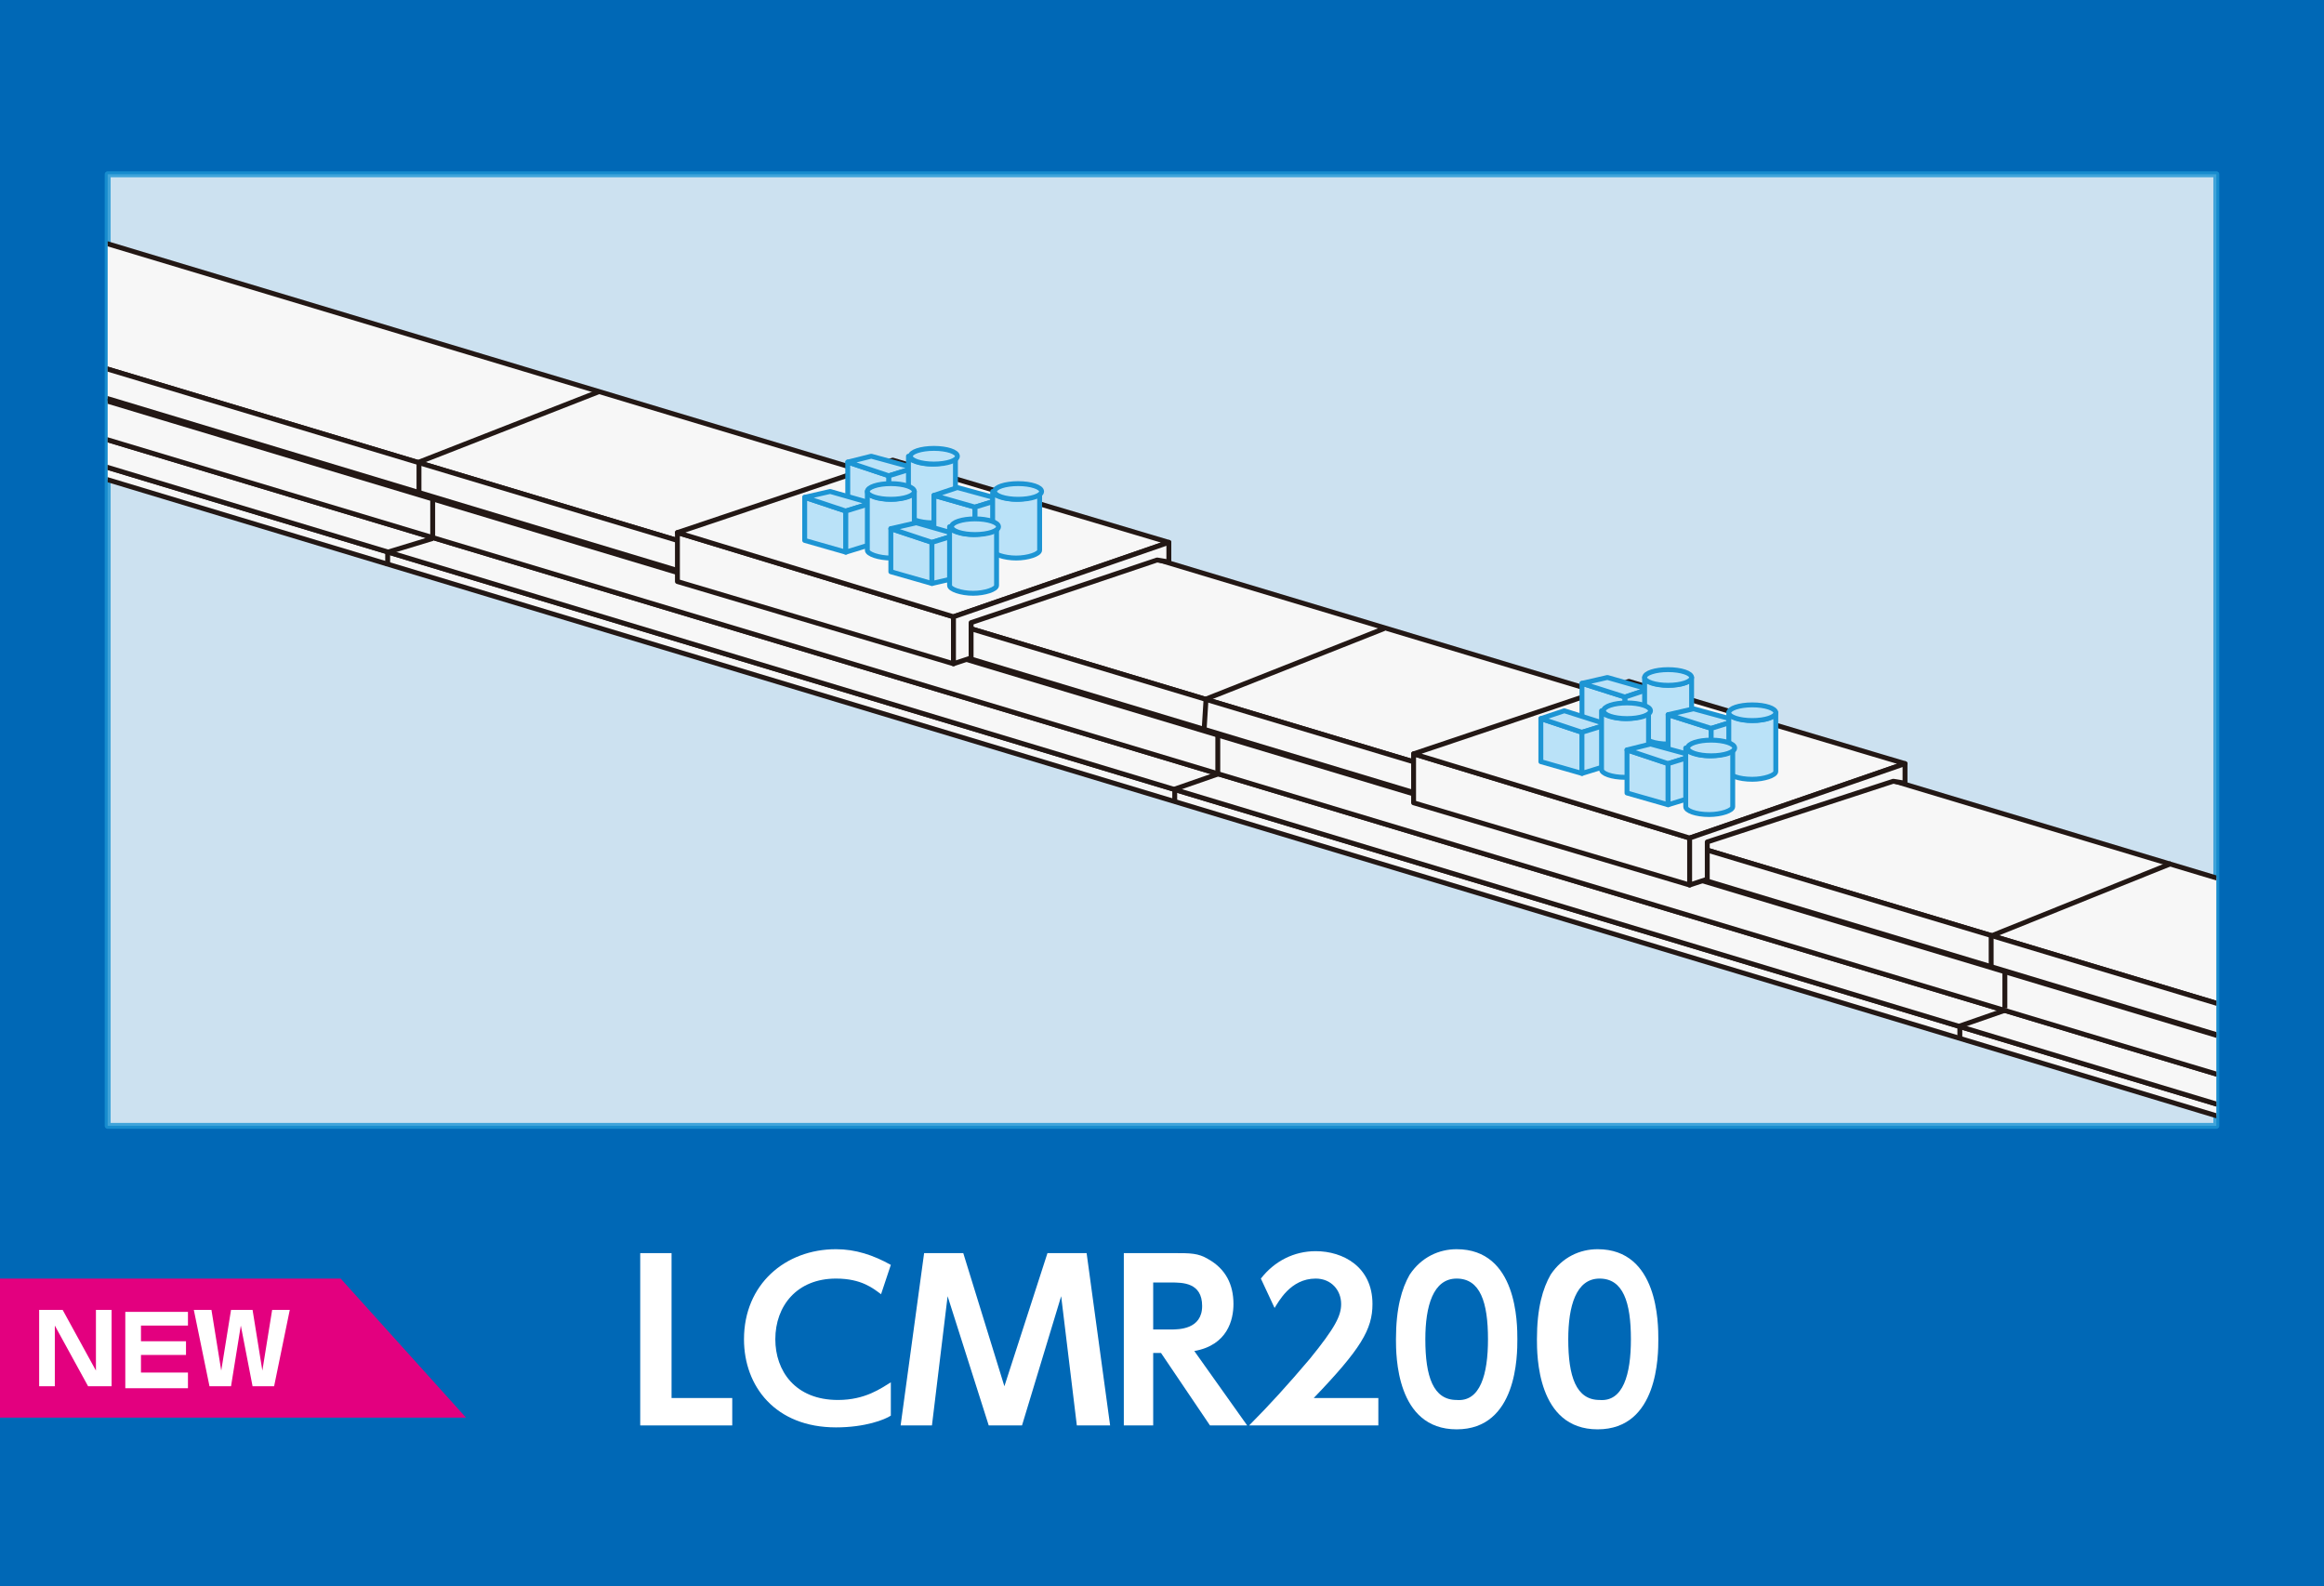
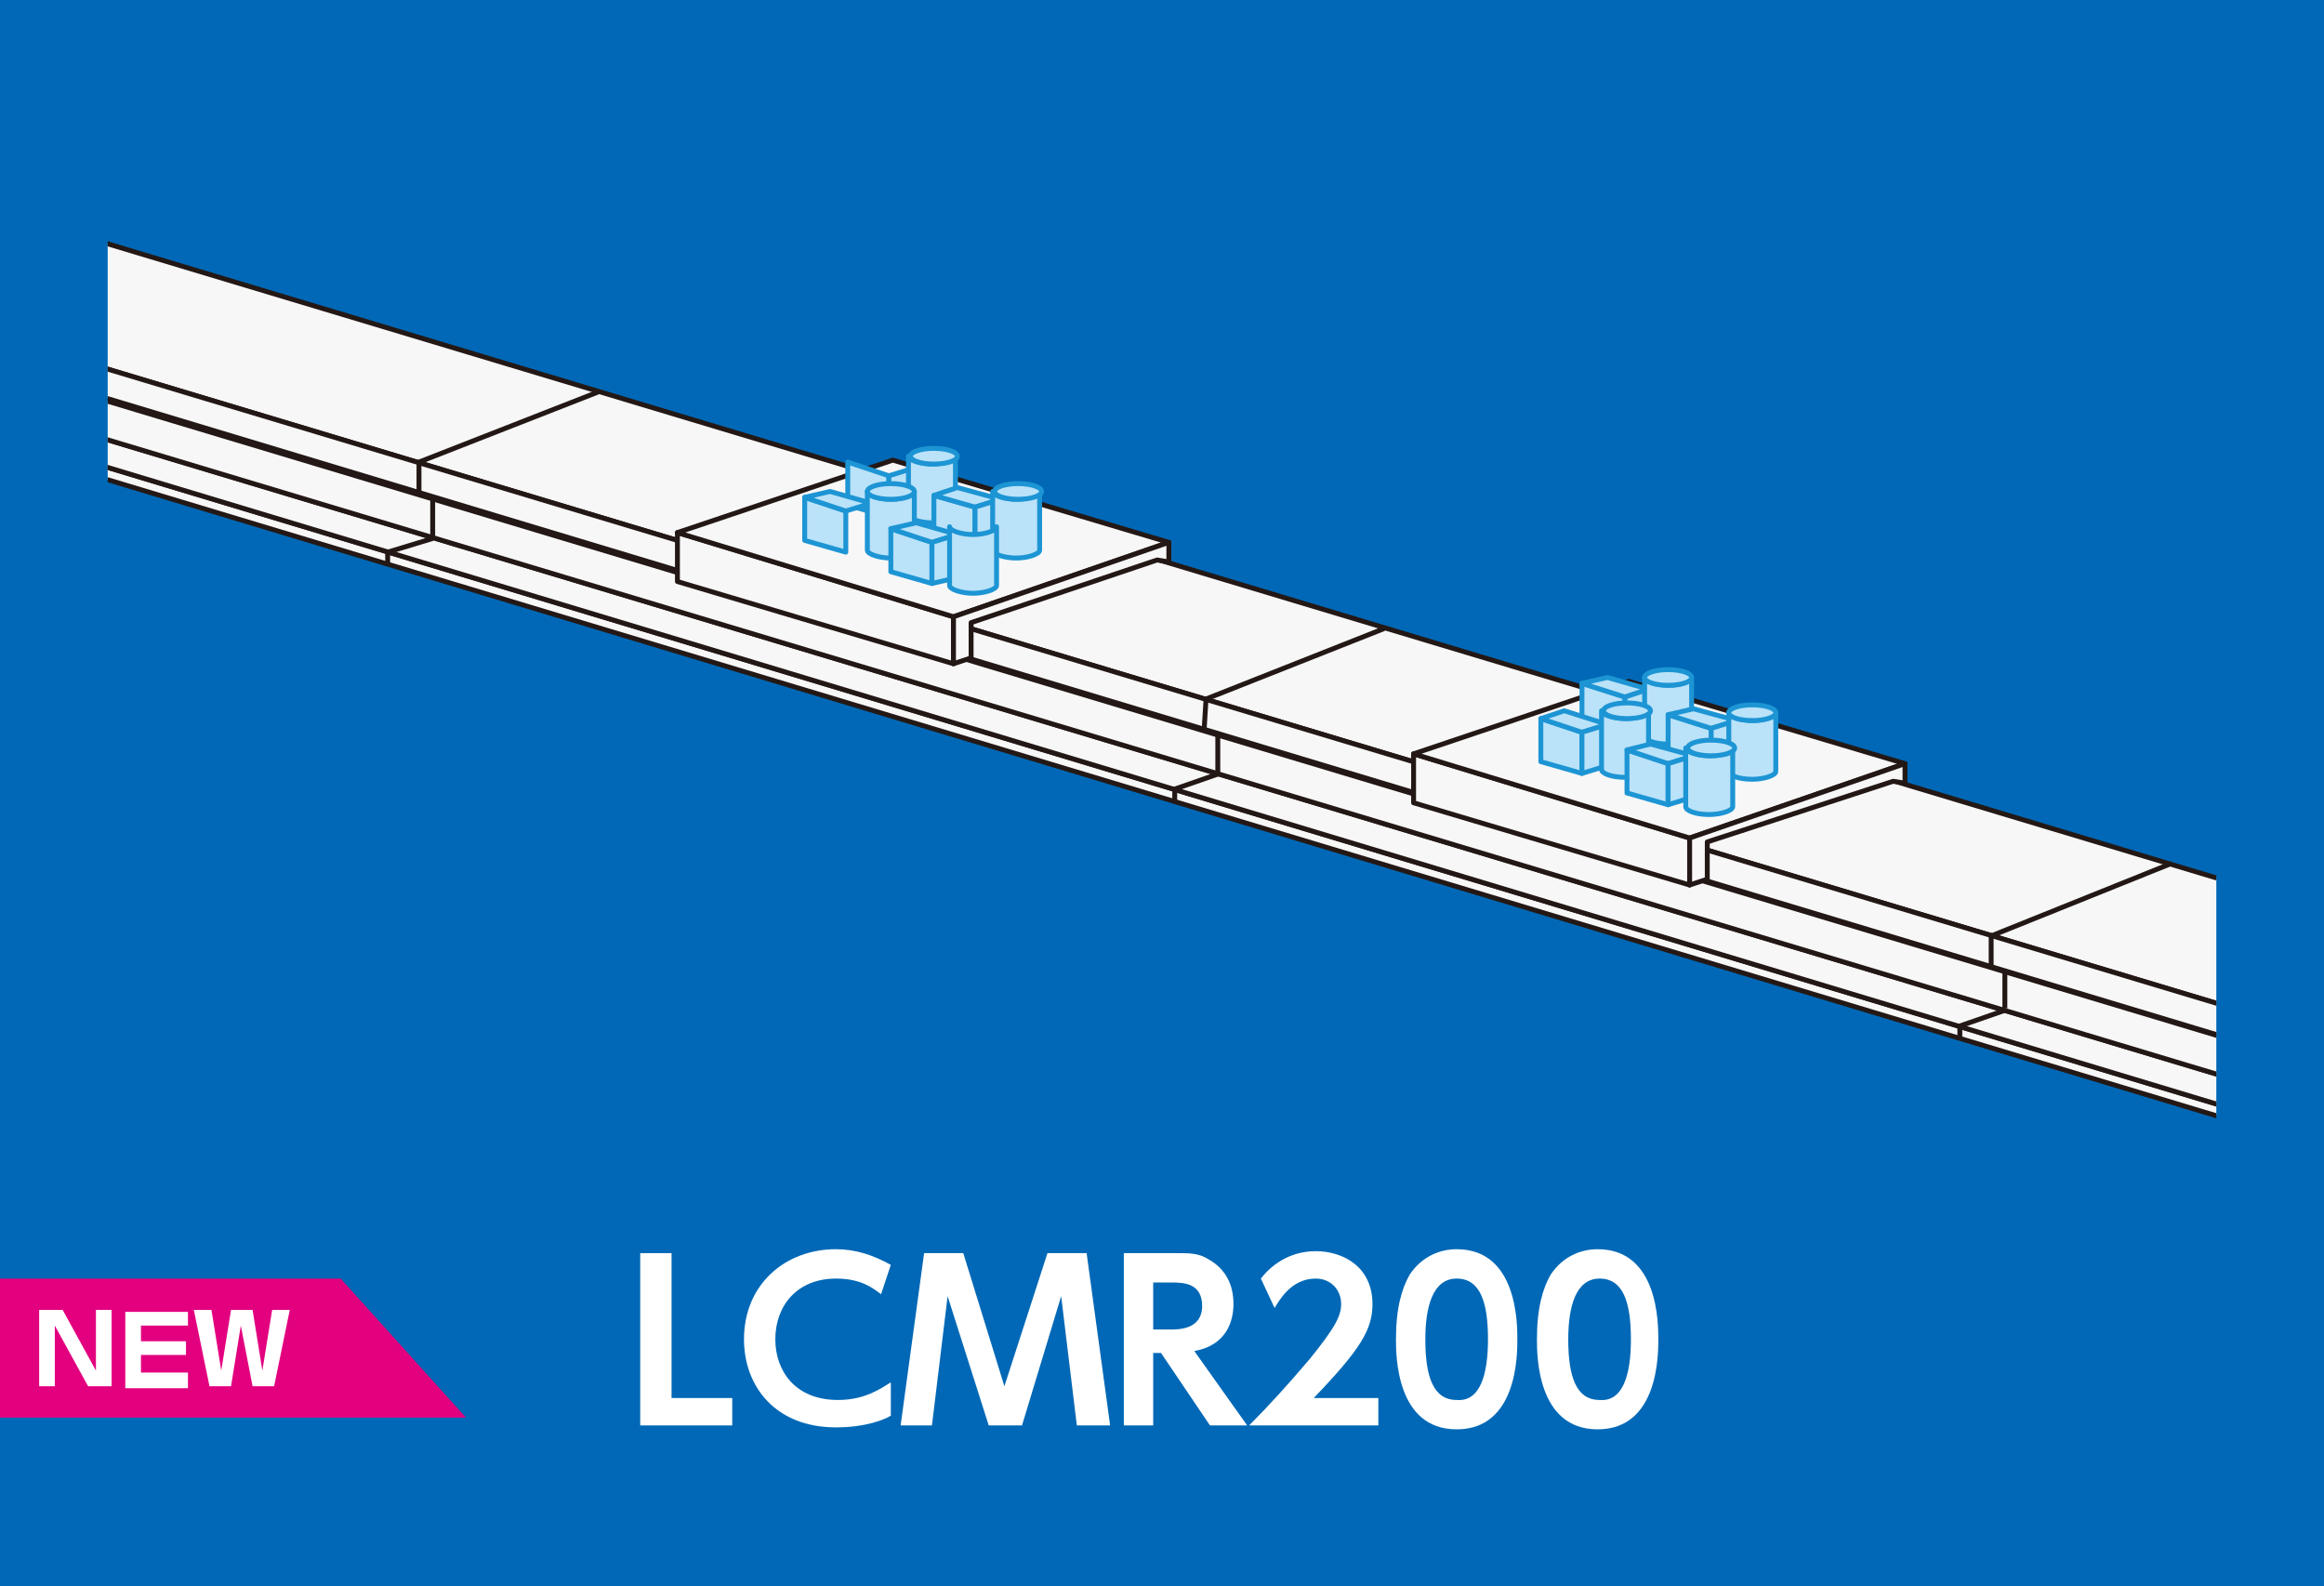
<svg xmlns="http://www.w3.org/2000/svg" xmlns:xlink="http://www.w3.org/1999/xlink" version="1.1" id="レイヤー_1" x="0px" y="0px" viewBox="0 0 118.7 81" style="enable-background:new 0 0 118.7 81;" xml:space="preserve">
  <rect x="0" y="0" width="118.7" height="81" fill="#333333" stroke="none" />
  <style type="text/css">
	.st0{fill:#0068B6;stroke:#0068B6;stroke-miterlimit:10;}
	.st1{opacity:0.8;fill:#FFFFFF;stroke:#1D95D4;stroke-width:0.303;stroke-linejoin:round;stroke-miterlimit:10;}
	.st2{fill:#FFFFFF;}
	.st3{fill:#E3007F;}
	.st4{clip-path:url(#SVGID_2_);fill:#F7F7F7;stroke:#231815;stroke-width:0.25;stroke-linejoin:round;stroke-miterlimit:10;}
	.st5{clip-path:url(#SVGID_2_);fill:none;stroke:#231815;stroke-width:0.25;stroke-linejoin:round;stroke-miterlimit:10;}
	.st6{clip-path:url(#SVGID_2_);}
	.st7{fill:#BAE2F8;stroke:#1D95D4;stroke-width:0.25;stroke-linejoin:round;stroke-miterlimit:10;}
</style>
  <g>
    <rect x="0.5" y="0.5" class="st0" width="117.7" height="80" />
-     <rect x="5.5" y="8.9" class="st1" width="107.7" height="48.6" />
    <g>
      <path class="st2" d="M34.3,64v7.4h3.1v1.4h-4.7V64H34.3z" />
      <path class="st2" d="M45.5,72.3c-0.3,0.2-1.3,0.6-2.8,0.6c-3.1,0-4.7-2.1-4.7-4.5c0-2.8,2.1-4.6,4.7-4.6c1,0,1.9,0.3,2.8,0.8    L45,66.1c-0.4-0.3-1-0.8-2.3-0.8c-2,0-3.1,1.4-3.1,3.1c0,1.6,1,3.1,3.2,3.1c1.4,0,2.2-0.6,2.7-0.9V72.3z" />
      <path class="st2" d="M52.2,72.8h-1.7l-2.1-6.6l-0.8,6.6H46l1.2-8.8h2l2.1,6.8l2.2-6.8h2l1.2,8.8H55l-0.8-6.6L52.2,72.8z" />
      <path class="st2" d="M60,64c0.8,0,1.2,0,1.7,0.3c0.9,0.5,1.3,1.3,1.3,2.3c0,0.8-0.3,2.1-2,2.4l2.7,3.8h-1.9l-2.5-3.7h-0.4v3.7    h-1.5V64H60z M58.9,65.5v2.4h0.9c0.4,0,1.6,0,1.6-1.2c0-1.2-1-1.2-1.6-1.2H58.9z" />
      <path class="st2" d="M70.4,71.4v1.4h-6.6c1-1,2-2.1,3.1-3.4c1.3-1.6,1.6-2.2,1.6-2.8c0-0.7-0.5-1.3-1.3-1.3    c-1.3,0-1.9,1.2-2.1,1.5l-0.7-1.5c0.7-0.9,1.7-1.4,2.8-1.4c1.4,0,2.9,0.8,2.9,2.7c0,1.3-0.6,2.3-3,4.8H70.4z" />
      <path class="st2" d="M71.3,68.4c0-1.6,0.3-2.6,0.7-3.3c0.6-0.9,1.5-1.3,2.4-1.3c3.1,0,3.1,3.8,3.1,4.6c0,0.8,0,4.6-3.1,4.6    S71.3,69.2,71.3,68.4z M76,68.4c0-1.9-0.4-3.1-1.6-3.1c-1.2,0-1.6,1.4-1.6,3.1c0,1.9,0.4,3.1,1.6,3.1C75.6,71.6,76,70.2,76,68.4z" />
      <path class="st2" d="M78.5,68.4c0-1.6,0.3-2.6,0.7-3.3c0.6-0.9,1.5-1.3,2.4-1.3c3.1,0,3.1,3.8,3.1,4.6c0,0.8,0,4.6-3.1,4.6    S78.5,69.2,78.5,68.4z M83.3,68.4c0-1.9-0.4-3.1-1.6-3.1c-1.2,0-1.6,1.4-1.6,3.1c0,1.9,0.4,3.1,1.6,3.1    C82.9,71.6,83.3,70.2,83.3,68.4z" />
    </g>
    <polygon class="st3" points="23.8,72.4 0,72.4 0,65.3 17.4,65.3  " />
    <g>
      <path class="st2" d="M3.2,66.9l1.7,3.1v-3.1h0.8v3.9H4.5l-1.7-3.1v3.1H2v-3.9H3.2z" />
      <path class="st2" d="M9.6,66.9v0.8H7.2v0.8h2.3v0.7H7.2v0.9h2.4v0.8H6.4v-3.9H9.6z" />
      <path class="st2" d="M12.3,67.7l-0.5,3.1h-1.1l-0.8-3.9h0.9l0.5,3.1l0.5-3.1h1.1l0.5,3.1l0.5-3.1h0.9l-0.8,3.9h-1.1L12.3,67.7z" />
    </g>
    <g>
      <defs>
        <rect id="SVGID_1_" x="5.5" y="8.9" width="107.7" height="48.6" />
      </defs>
      <clipPath id="SVGID_2_">
        <use xlink:href="#SVGID_1_" style="overflow:visible;" />
      </clipPath>
      <polygon class="st4" points="117.4,52.5 3,18.1 3,11.7 117.4,46.1   " />
      <polygon class="st4" points="114.4,53.2 0,18.7 3,18.1 117.4,52.5   " />
      <polygon class="st4" points="116.9,58.1 -0.8,22.6 -0.7,22 116.9,57.5   " />
      <polygon class="st4" points="116.9,57.5 -0.7,22 2.3,21.5 120,56.9   " />
      <polygon class="st4" points="117.6,54.2 3.2,19.8 2.3,21.5 120,56.9   " />
      <polyline class="st5" points="101.7,49.4 101.7,47.8 110.9,44.1   " />
      <polyline class="st5" points="100.1,53.1 100.1,52.4 102.4,51.6   " />
      <line class="st5" x1="102.4" y1="51.5" x2="102.4" y2="49.6" />
      <polyline class="st5" points="61.5,37.3 61.6,35.7 70.7,32.1   " />
      <polyline class="st5" points="60,41 60,40.3 62.3,39.5   " />
      <line class="st5" x1="62.2" y1="39.5" x2="62.2" y2="37.6" />
      <polyline class="st5" points="21.4,25.2 21.4,23.6 30.6,20   " />
      <polyline class="st5" points="19.8,28.9 19.8,28.2 22.1,27.5   " />
      <line class="st5" x1="22.1" y1="27.4" x2="22.1" y2="25.5" />
      <polygon class="st4" points="86.3,45.2 72.2,41 72.2,38.5 86.3,42.8   " />
      <polygon class="st4" points="86.3,42.8 72.2,38.5 83.2,34.8 97.3,39   " />
      <polygon class="st4" points="97.3,39 86.3,42.8 86.3,43.4 86.3,45.2 87.2,44.9 87.2,43 96.7,39.9 97.3,40   " />
      <g class="st6">
        <polygon class="st7" points="83,37.7 80.8,37.1 80.8,34.9 83,35.6    " />
        <polygon class="st7" points="83,35.6 80.8,34.9 82.1,34.6 84.2,35.2    " />
        <polygon class="st7" points="84.2,37.3 83,37.7 83,35.6 84.2,35.2    " />
      </g>
      <g class="st6">
        <path class="st7" d="M84,34.6c0,0.2,0.6,0.4,1.2,0.4c0.7,0,1.2-0.2,1.2-0.4v3c0,0.2-0.6,0.4-1.2,0.4c-0.7,0-1.2-0.2-1.2-0.4V34.6     z" />
        <ellipse class="st7" cx="85.2" cy="34.6" rx="1.2" ry="0.4" />
      </g>
      <g class="st6">
        <polygon class="st7" points="87.4,39.3 85.2,38.7 85.2,36.5 87.4,37.2    " />
        <polygon class="st7" points="87.4,37.2 85.2,36.5 86.5,36.2 88.7,36.8    " />
        <polygon class="st7" points="88.7,39 87.4,39.3 87.4,37.2 88.7,36.8    " />
      </g>
      <g class="st6">
        <path class="st7" d="M88.3,36.4c0,0.2,0.6,0.4,1.2,0.4c0.7,0,1.2-0.2,1.2-0.4v3c0,0.2-0.6,0.4-1.2,0.4c-0.7,0-1.2-0.2-1.2-0.4     V36.4z" />
        <ellipse class="st7" cx="89.5" cy="36.4" rx="1.2" ry="0.4" />
      </g>
      <g class="st6">
        <polygon class="st7" points="80.8,39.5 78.7,38.9 78.7,36.7 80.8,37.4    " />
        <polygon class="st7" points="80.8,37.4 78.7,36.7 79.9,36.3 82.1,37    " />
        <polygon class="st7" points="82.1,39.1 80.8,39.5 80.8,37.4 82.1,37    " />
      </g>
      <g class="st6">
        <path class="st7" d="M81.8,36.3c0,0.2,0.6,0.4,1.2,0.4c0.7,0,1.2-0.2,1.2-0.4v3c0,0.2-0.6,0.4-1.2,0.4c-0.7,0-1.2-0.2-1.2-0.4     V36.3z" />
        <ellipse class="st7" cx="83.1" cy="36.3" rx="1.2" ry="0.4" />
      </g>
      <g class="st6">
        <polygon class="st7" points="85.2,41.1 83.1,40.5 83.1,38.3 85.2,39    " />
        <polygon class="st7" points="85.2,39 83.1,38.3 84.3,38 86.5,38.6    " />
        <polygon class="st7" points="86.5,40.7 85.2,41.1 85.2,39 86.5,38.6    " />
      </g>
      <g class="st6">
        <path class="st7" d="M86.1,38.2c0,0.2,0.6,0.4,1.2,0.4c0.7,0,1.2-0.2,1.2-0.4v3c0,0.2-0.6,0.4-1.2,0.4c-0.7,0-1.2-0.2-1.2-0.4     V38.2z" />
        <ellipse class="st7" cx="87.4" cy="38.2" rx="1.2" ry="0.4" />
      </g>
      <polygon class="st4" points="48.7,33.9 34.6,29.7 34.6,27.2 48.7,31.5   " />
      <polygon class="st4" points="48.7,31.5 34.6,27.2 45.6,23.5 59.7,27.7   " />
      <polygon class="st4" points="59.7,27.7 48.7,31.5 48.7,32.1 48.7,33.9 49.6,33.6 49.6,31.8 59.1,28.6 59.7,28.7   " />
      <g class="st6">
        <polygon class="st7" points="45.4,26.4 43.3,25.8 43.3,23.6 45.4,24.3    " />
-         <polygon class="st7" points="45.4,24.3 43.3,23.6 44.5,23.3 46.7,23.9    " />
        <polygon class="st7" points="46.7,26 45.4,26.4 45.4,24.3 46.7,23.9    " />
      </g>
      <g class="st6">
        <path class="st7" d="M46.4,23.3c0,0.2,0.6,0.4,1.2,0.4s1.2-0.2,1.2-0.4v3c0,0.2-0.6,0.4-1.2,0.4s-1.2-0.2-1.2-0.4V23.3z" />
        <ellipse class="st7" cx="47.7" cy="23.3" rx="1.2" ry="0.4" />
      </g>
      <g class="st6">
        <polygon class="st7" points="49.8,28 47.7,27.4 47.7,25.3 49.8,25.9    " />
        <polygon class="st7" points="49.8,25.9 47.7,25.3 48.9,24.9 51.1,25.5    " />
        <polygon class="st7" points="51.1,27.7 49.8,28 49.8,25.9 51.1,25.5    " />
      </g>
      <g class="st6">
        <path class="st7" d="M50.7,25.1c0,0.2,0.6,0.4,1.2,0.4s1.2-0.2,1.2-0.4v3c0,0.2-0.6,0.4-1.2,0.4s-1.2-0.2-1.2-0.4V25.1z" />
        <ellipse class="st7" cx="52" cy="25.1" rx="1.2" ry="0.4" />
      </g>
      <g class="st6">
        <polygon class="st7" points="43.2,28.2 41.1,27.6 41.1,25.4 43.2,26.1    " />
        <polygon class="st7" points="43.2,26.1 41.1,25.4 42.4,25.1 44.5,25.7    " />
-         <polygon class="st7" points="44.5,27.8 43.2,28.2 43.2,26.1 44.5,25.7    " />
      </g>
      <g class="st6">
        <path class="st7" d="M44.3,25.1c0,0.2,0.6,0.4,1.2,0.4s1.2-0.2,1.2-0.4v3c0,0.2-0.6,0.4-1.2,0.4s-1.2-0.2-1.2-0.4V25.1z" />
        <ellipse class="st7" cx="45.5" cy="25.1" rx="1.2" ry="0.4" />
      </g>
      <g class="st6">
        <polygon class="st7" points="47.6,29.8 45.5,29.2 45.5,27 47.6,27.7    " />
        <polygon class="st7" points="47.6,27.7 45.5,27 46.8,26.7 48.9,27.3    " />
        <polygon class="st7" points="48.9,29.5 47.6,29.8 47.6,27.7 48.9,27.3    " />
      </g>
      <g class="st6">
        <path class="st7" d="M48.5,26.9c0,0.2,0.6,0.4,1.2,0.4s1.2-0.2,1.2-0.4v3c0,0.2-0.6,0.4-1.2,0.4s-1.2-0.2-1.2-0.4V26.9z" />
-         <ellipse class="st7" cx="49.8" cy="26.9" rx="1.2" ry="0.4" />
      </g>
    </g>
  </g>
</svg>